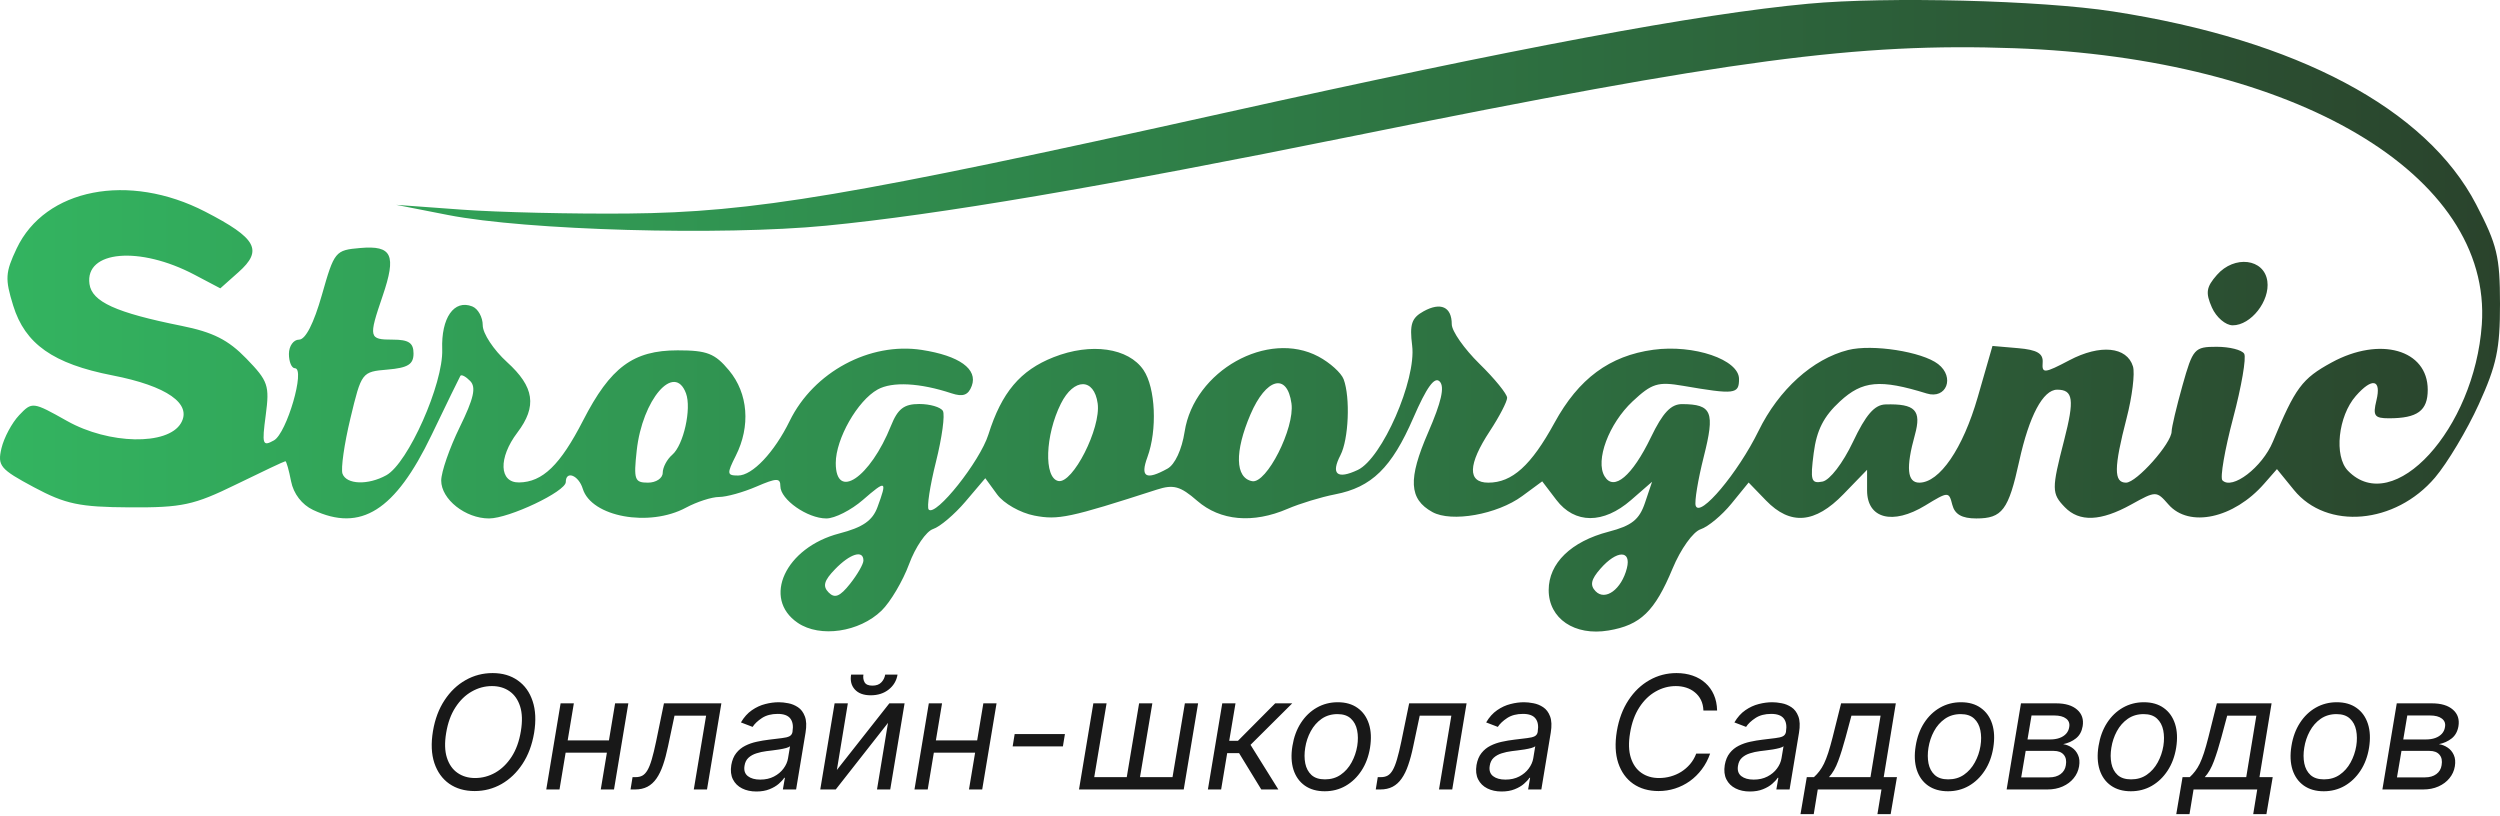
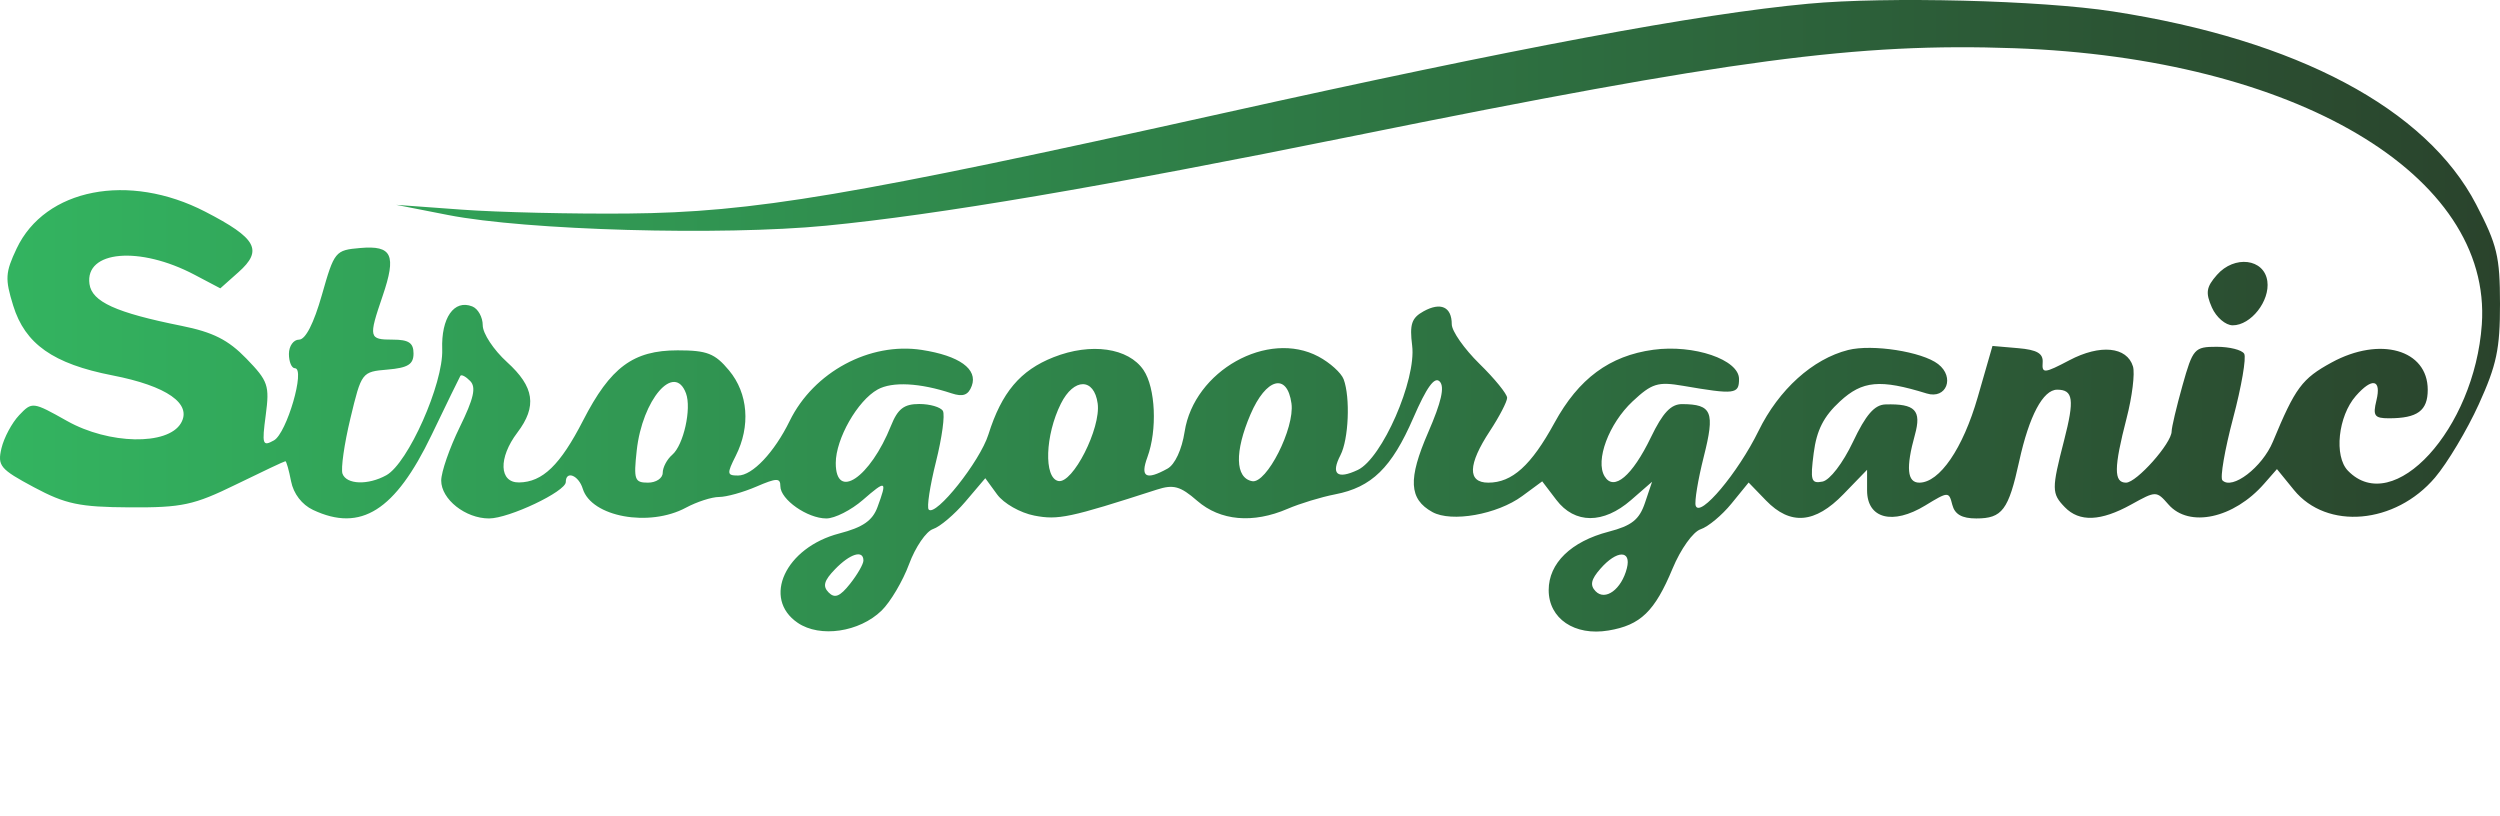
<svg xmlns="http://www.w3.org/2000/svg" width="95" height="31" viewBox="0 0 95 31" fill="none">
  <path fill-rule="evenodd" clip-rule="evenodd" d="M68.713 0.142C64.535 0.529 57.655 1.816 46.479 4.301C32.362 7.439 28.62 8.07 23.867 8.114C21.77 8.134 18.929 8.067 17.555 7.967L15.056 7.784L17.029 8.171C19.995 8.753 27.417 8.962 31.391 8.576C35.647 8.162 41.875 7.103 51.458 5.162C65.788 2.261 70.606 1.621 76.546 1.832C87.22 2.21 94.707 6.636 94.309 12.332C94.031 16.307 90.948 19.672 89.221 17.887C88.686 17.335 88.847 15.816 89.521 15.046C90.145 14.334 90.5 14.411 90.304 15.216C90.162 15.801 90.228 15.895 90.78 15.895C91.863 15.895 92.254 15.608 92.254 14.812C92.254 13.287 90.442 12.771 88.604 13.773C87.474 14.389 87.222 14.73 86.37 16.784C85.966 17.757 84.821 18.633 84.451 18.252C84.357 18.154 84.54 17.091 84.858 15.89C85.177 14.689 85.366 13.588 85.279 13.442C85.192 13.296 84.722 13.178 84.234 13.178C83.388 13.178 83.329 13.244 82.935 14.646C82.708 15.454 82.522 16.24 82.522 16.392C82.522 16.844 81.191 18.341 80.789 18.341C80.319 18.341 80.324 17.775 80.81 15.895C81.023 15.073 81.132 14.187 81.053 13.925C80.824 13.173 79.806 13.073 78.638 13.689C77.683 14.192 77.589 14.2 77.621 13.778C77.647 13.431 77.411 13.292 76.685 13.23L75.714 13.146L75.152 15.098C74.591 17.045 73.704 18.341 72.933 18.341C72.471 18.341 72.419 17.775 72.766 16.525C73.025 15.591 72.779 15.336 71.65 15.368C71.231 15.38 70.903 15.757 70.412 16.793C70.029 17.599 69.535 18.244 69.256 18.3C68.823 18.386 68.785 18.262 68.921 17.214C69.034 16.344 69.298 15.825 69.918 15.253C70.773 14.464 71.44 14.403 73.214 14.952C73.964 15.184 74.295 14.336 73.649 13.835C73.041 13.364 71.149 13.068 70.229 13.3C68.882 13.64 67.595 14.802 66.826 16.372C66.044 17.97 64.592 19.698 64.436 19.216C64.386 19.06 64.524 18.223 64.743 17.356C65.174 15.65 65.057 15.364 63.925 15.356C63.496 15.353 63.187 15.681 62.735 16.617C62.024 18.09 61.324 18.68 60.975 18.101C60.612 17.5 61.135 16.099 62.038 15.253C62.77 14.568 62.999 14.497 63.95 14.66C65.928 14.999 66.083 14.98 66.083 14.402C66.083 13.666 64.367 13.081 62.827 13.291C61.163 13.518 59.988 14.387 59.07 16.068C58.185 17.688 57.462 18.341 56.555 18.341C55.757 18.341 55.778 17.652 56.614 16.381C56.975 15.831 57.271 15.262 57.271 15.117C57.271 14.973 56.798 14.39 56.219 13.824C55.641 13.257 55.167 12.581 55.167 12.322C55.167 11.66 54.748 11.468 54.095 11.83C53.64 12.082 53.56 12.321 53.662 13.133C53.825 14.436 52.518 17.423 51.595 17.858C50.808 18.228 50.563 18.019 50.938 17.295C51.249 16.693 51.316 15.106 51.059 14.413C50.969 14.171 50.539 13.782 50.103 13.55C48.176 12.52 45.374 14.092 45.016 16.403C44.91 17.086 44.648 17.651 44.365 17.808C43.546 18.261 43.321 18.133 43.601 17.373C43.982 16.337 43.911 14.738 43.455 14.064C42.881 13.216 41.458 13.012 40.035 13.574C38.768 14.074 38.062 14.912 37.559 16.512C37.238 17.534 35.561 19.644 35.291 19.364C35.212 19.284 35.337 18.465 35.567 17.547C35.797 16.628 35.915 15.758 35.829 15.614C35.743 15.47 35.339 15.352 34.931 15.352C34.353 15.352 34.116 15.534 33.858 16.178C33.065 18.157 31.757 19.039 31.759 17.594C31.76 16.673 32.587 15.222 33.352 14.8C33.906 14.493 34.959 14.548 36.161 14.947C36.594 15.09 36.796 15.016 36.927 14.664C37.163 14.027 36.457 13.518 35.03 13.297C33.051 12.99 30.917 14.137 30.008 15.996C29.424 17.19 28.593 18.07 28.046 18.07C27.623 18.07 27.615 18.003 27.958 17.322C28.528 16.194 28.43 14.948 27.704 14.076C27.166 13.429 26.869 13.313 25.751 13.313C24.061 13.313 23.197 13.954 22.158 15.978C21.287 17.674 20.619 18.32 19.725 18.333C18.965 18.344 18.932 17.399 19.659 16.439C20.415 15.44 20.307 14.703 19.265 13.758C18.758 13.298 18.344 12.67 18.344 12.362C18.344 12.054 18.165 11.73 17.946 11.644C17.255 11.37 16.761 12.076 16.804 13.279C16.85 14.579 15.506 17.603 14.68 18.059C13.986 18.443 13.167 18.415 13.015 18.002C12.947 17.815 13.082 16.867 13.316 15.895C13.738 14.14 13.748 14.128 14.727 14.044C15.5 13.978 15.714 13.846 15.714 13.433C15.714 13.028 15.53 12.906 14.925 12.906C14.015 12.906 13.998 12.834 14.538 11.253C15.072 9.687 14.902 9.319 13.69 9.424C12.738 9.506 12.704 9.548 12.232 11.207C11.924 12.29 11.61 12.906 11.364 12.906C11.153 12.906 10.979 13.15 10.979 13.449C10.979 13.748 11.081 13.993 11.206 13.993C11.615 13.993 10.897 16.465 10.409 16.735C9.976 16.975 9.949 16.893 10.098 15.775C10.247 14.646 10.192 14.483 9.361 13.625C8.672 12.914 8.096 12.623 6.894 12.381C4.401 11.88 3.494 11.468 3.4 10.792C3.222 9.522 5.3 9.338 7.389 10.439L8.372 10.957L9.062 10.343C10.003 9.507 9.754 9.053 7.801 8.045C4.891 6.542 1.711 7.163 0.632 9.445C0.201 10.357 0.186 10.592 0.501 11.611C0.952 13.073 2.022 13.826 4.275 14.265C6.344 14.668 7.31 15.344 6.875 16.082C6.373 16.935 4.137 16.891 2.547 15.996C1.243 15.263 1.22 15.26 0.727 15.778C0.453 16.067 0.151 16.632 0.056 17.033C-0.102 17.701 0.003 17.827 1.289 18.515C2.492 19.158 3.017 19.269 4.93 19.28C6.921 19.291 7.363 19.196 8.97 18.41C9.963 17.924 10.807 17.526 10.845 17.526C10.883 17.526 10.98 17.87 11.061 18.29C11.153 18.761 11.473 19.178 11.896 19.377C13.71 20.232 15.017 19.407 16.397 16.536C16.961 15.362 17.455 14.348 17.494 14.283C17.532 14.218 17.701 14.307 17.869 14.48C18.1 14.719 18.003 15.143 17.47 16.232C17.083 17.023 16.766 17.936 16.766 18.262C16.766 18.972 17.686 19.701 18.583 19.701C19.342 19.701 21.5 18.677 21.5 18.317C21.5 17.867 21.988 18.06 22.145 18.572C22.474 19.642 24.67 20.044 26.067 19.291C26.482 19.068 27.048 18.885 27.325 18.885C27.603 18.885 28.24 18.708 28.742 18.491C29.514 18.158 29.654 18.156 29.654 18.476C29.654 18.981 30.681 19.701 31.402 19.701C31.72 19.701 32.345 19.384 32.79 18.997C33.676 18.227 33.721 18.248 33.345 19.269C33.155 19.785 32.788 20.039 31.892 20.272C29.844 20.805 28.946 22.742 30.317 23.67C31.162 24.242 32.654 24.023 33.499 23.204C33.836 22.876 34.307 22.08 34.546 21.434C34.785 20.788 35.195 20.189 35.457 20.103C35.72 20.017 36.273 19.547 36.688 19.059L37.441 18.172L37.891 18.789C38.141 19.131 38.77 19.489 39.306 19.593C40.211 19.768 40.641 19.677 43.961 18.605C44.593 18.401 44.853 18.473 45.493 19.03C46.371 19.793 47.612 19.903 48.929 19.335C49.394 19.135 50.207 18.887 50.735 18.785C52.125 18.516 52.883 17.775 53.705 15.883C54.215 14.709 54.514 14.296 54.709 14.498C54.904 14.699 54.773 15.275 54.271 16.431C53.499 18.208 53.539 18.965 54.431 19.458C55.157 19.859 56.894 19.55 57.844 18.851L58.604 18.291L59.141 18.996C59.84 19.915 60.927 19.918 61.978 19.004L62.779 18.307L62.508 19.111C62.293 19.747 62.004 19.977 61.131 20.204C59.699 20.576 58.85 21.402 58.85 22.423C58.85 23.509 59.836 24.175 61.123 23.959C62.342 23.755 62.88 23.234 63.559 21.602C63.867 20.862 64.336 20.206 64.624 20.112C64.907 20.019 65.434 19.581 65.793 19.14L66.448 18.336L67.108 19.018C68.033 19.974 68.97 19.897 70.054 18.776L70.949 17.852V18.635C70.949 19.709 71.922 19.962 73.157 19.21C74.036 18.674 74.059 18.673 74.187 19.181C74.28 19.545 74.552 19.701 75.1 19.701C76.085 19.701 76.324 19.382 76.73 17.526C77.106 15.807 77.636 14.808 78.172 14.808C78.784 14.808 78.835 15.182 78.436 16.733C77.958 18.589 77.96 18.753 78.463 19.273C79.016 19.845 79.83 19.812 80.985 19.172C81.931 18.648 81.944 18.648 82.403 19.172C83.188 20.068 84.882 19.7 86.036 18.383L86.524 17.826L87.169 18.618C88.419 20.153 91.021 19.924 92.531 18.147C93 17.595 93.748 16.343 94.193 15.365C94.873 13.87 95.002 13.259 95 11.547C94.998 9.745 94.893 9.306 94.094 7.769C92.203 4.128 87.281 1.514 80.286 0.434C77.551 0.012 71.704 -0.136 68.713 0.142ZM84.242 10.448C83.837 10.91 83.804 11.121 84.052 11.684C84.217 12.057 84.572 12.362 84.843 12.362C85.535 12.362 86.262 11.437 86.159 10.686C86.042 9.827 84.908 9.687 84.242 10.448ZM26.068 14.947C26.284 15.53 25.975 16.913 25.545 17.282C25.346 17.453 25.183 17.761 25.183 17.967C25.183 18.173 24.93 18.341 24.622 18.341C24.114 18.341 24.075 18.228 24.195 17.122C24.407 15.18 25.628 13.762 26.068 14.947ZM41.712 15.333C41.84 16.273 40.762 18.395 40.215 18.278C39.66 18.159 39.715 16.534 40.314 15.338C40.806 14.354 41.577 14.352 41.712 15.333ZM49.076 15.333C49.205 16.268 48.127 18.393 47.58 18.285C46.935 18.159 46.911 17.166 47.517 15.749C48.11 14.364 48.914 14.149 49.076 15.333ZM32.81 21.301C32.81 21.434 32.582 21.832 32.303 22.184C31.919 22.67 31.721 22.75 31.488 22.514C31.253 22.275 31.311 22.065 31.732 21.63C32.306 21.037 32.81 20.883 32.81 21.301ZM61.821 21.594C61.619 22.394 61.001 22.848 60.633 22.468C60.411 22.238 60.457 22.019 60.817 21.61C61.438 20.9 61.999 20.891 61.821 21.594Z" fill="url(#paint0_linear_213_47)" />
-   <path d="M20.296 27.852C20.219 28.307 20.072 28.7 19.854 29.03C19.637 29.36 19.371 29.614 19.058 29.793C18.744 29.971 18.403 30.06 18.037 30.06C17.659 30.06 17.337 29.967 17.072 29.783C16.808 29.597 16.619 29.334 16.505 28.994C16.393 28.653 16.375 28.25 16.452 27.784C16.528 27.329 16.675 26.938 16.893 26.608C17.11 26.277 17.376 26.023 17.692 25.845C18.007 25.666 18.349 25.577 18.719 25.577C19.094 25.577 19.413 25.67 19.675 25.856C19.94 26.041 20.128 26.303 20.24 26.644C20.354 26.984 20.372 27.386 20.296 27.852ZM19.793 27.784C19.855 27.412 19.846 27.099 19.765 26.845C19.684 26.59 19.55 26.398 19.362 26.267C19.175 26.136 18.952 26.071 18.693 26.071C18.423 26.071 18.168 26.14 17.926 26.278C17.685 26.414 17.478 26.615 17.306 26.881C17.134 27.145 17.017 27.469 16.954 27.852C16.892 28.224 16.901 28.538 16.982 28.792C17.063 29.046 17.197 29.239 17.385 29.369C17.572 29.5 17.796 29.565 18.054 29.565C18.324 29.565 18.579 29.497 18.821 29.361C19.062 29.223 19.269 29.022 19.441 28.758C19.613 28.492 19.73 28.168 19.793 27.784ZM23.255 28.134L23.178 28.602H21.371L21.448 28.134H23.255ZM21.806 26.727L21.261 30H20.758L21.303 26.727H21.806ZM23.877 26.727L23.332 30H22.829L23.374 26.727H23.877ZM23.96 30L24.037 29.531H24.156C24.254 29.531 24.339 29.512 24.41 29.474C24.482 29.434 24.547 29.365 24.604 29.267C24.662 29.168 24.717 29.03 24.768 28.854C24.82 28.676 24.875 28.45 24.932 28.176L25.23 26.727H27.412L26.866 30H26.364L26.832 27.196H25.631L25.384 28.364C25.328 28.632 25.265 28.869 25.194 29.073C25.124 29.276 25.041 29.447 24.945 29.584C24.849 29.722 24.735 29.826 24.602 29.896C24.47 29.965 24.312 30 24.131 30H23.96ZM28.744 30.077C28.536 30.077 28.354 30.038 28.198 29.959C28.042 29.88 27.926 29.766 27.851 29.616C27.776 29.466 27.755 29.284 27.789 29.071C27.822 28.884 27.885 28.732 27.979 28.615C28.072 28.497 28.186 28.405 28.32 28.338C28.454 28.27 28.599 28.22 28.754 28.187C28.91 28.153 29.066 28.126 29.221 28.108C29.423 28.082 29.587 28.062 29.713 28.048C29.84 28.034 29.935 28.011 29.999 27.978C30.062 27.945 30.102 27.889 30.116 27.81V27.793C30.15 27.584 30.122 27.421 30.033 27.305C29.943 27.187 29.783 27.128 29.553 27.128C29.315 27.128 29.115 27.18 28.954 27.285C28.794 27.391 28.675 27.503 28.599 27.622L28.155 27.452C28.272 27.253 28.411 27.098 28.573 26.987C28.735 26.875 28.905 26.797 29.082 26.753C29.26 26.707 29.431 26.685 29.596 26.685C29.701 26.685 29.82 26.697 29.952 26.723C30.084 26.747 30.207 26.798 30.322 26.874C30.439 26.951 30.526 27.067 30.584 27.222C30.644 27.376 30.653 27.584 30.61 27.844L30.252 30H29.749L29.826 29.557H29.8C29.755 29.628 29.685 29.704 29.592 29.785C29.499 29.866 29.382 29.935 29.24 29.991C29.099 30.048 28.934 30.077 28.744 30.077ZM28.889 29.625C29.087 29.625 29.261 29.586 29.41 29.508C29.561 29.43 29.682 29.329 29.773 29.205C29.865 29.082 29.923 28.952 29.945 28.815L30.022 28.355C29.996 28.381 29.946 28.404 29.871 28.425C29.796 28.445 29.71 28.463 29.615 28.479C29.521 28.493 29.43 28.506 29.34 28.517C29.252 28.527 29.181 28.535 29.127 28.543C28.994 28.56 28.866 28.587 28.746 28.626C28.626 28.663 28.526 28.719 28.443 28.794C28.362 28.868 28.312 28.969 28.292 29.097C28.262 29.271 28.304 29.403 28.418 29.493C28.531 29.581 28.688 29.625 28.889 29.625ZM31.801 29.259L33.795 26.727H34.374L33.829 30H33.326L33.744 27.469L31.758 30H31.17L31.715 26.727H32.218L31.801 29.259ZM33.637 25.636H34.106C34.068 25.866 33.956 26.055 33.772 26.201C33.588 26.347 33.36 26.421 33.087 26.421C32.819 26.421 32.618 26.347 32.485 26.201C32.351 26.055 32.303 25.866 32.342 25.636H32.81C32.792 25.747 32.807 25.845 32.855 25.928C32.904 26.012 33.002 26.054 33.151 26.054C33.301 26.054 33.414 26.012 33.492 25.928C33.571 25.845 33.619 25.747 33.637 25.636ZM37.247 28.134L37.17 28.602H35.364L35.44 28.134H37.247ZM35.798 26.727L35.253 30H34.75L35.295 26.727H35.798ZM37.869 26.727L37.324 30H36.821L37.367 26.727H37.869ZM40.467 27.895L40.39 28.364H38.481L38.557 27.895H40.467ZM41.547 26.727H42.05L41.581 29.531H42.817L43.286 26.727H43.789L43.32 29.531H44.556L45.025 26.727H45.528L44.982 30H41.002L41.547 26.727ZM45.9 30L46.446 26.727H46.949L46.71 28.151H47.042L48.457 26.727H49.105L47.52 28.304L48.577 30H47.929L47.085 28.619H46.633L46.403 30H45.9ZM50.339 30.068C50.038 30.068 49.786 29.996 49.583 29.853C49.38 29.709 49.236 29.509 49.152 29.25C49.07 28.991 49.056 28.69 49.112 28.347C49.166 28.011 49.273 27.72 49.434 27.471C49.596 27.221 49.797 27.028 50.037 26.891C50.278 26.754 50.544 26.685 50.834 26.685C51.135 26.685 51.386 26.757 51.588 26.902C51.791 27.046 51.934 27.247 52.018 27.507C52.102 27.766 52.116 28.068 52.061 28.415C52.007 28.747 51.898 29.038 51.735 29.286C51.573 29.533 51.372 29.726 51.132 29.864C50.893 30 50.629 30.068 50.339 30.068ZM50.348 29.616C50.578 29.616 50.777 29.558 50.946 29.44C51.117 29.322 51.255 29.166 51.36 28.973C51.466 28.78 51.538 28.571 51.575 28.347C51.609 28.134 51.608 27.935 51.571 27.752C51.534 27.567 51.455 27.419 51.334 27.307C51.213 27.193 51.044 27.136 50.825 27.136C50.595 27.136 50.394 27.196 50.222 27.315C50.051 27.435 49.914 27.592 49.809 27.786C49.703 27.981 49.633 28.19 49.598 28.415C49.564 28.628 49.564 28.826 49.6 29.009C49.637 29.191 49.716 29.338 49.836 29.45C49.959 29.561 50.129 29.616 50.348 29.616ZM52.279 30L52.355 29.531H52.475C52.573 29.531 52.657 29.512 52.728 29.474C52.801 29.434 52.865 29.365 52.922 29.267C52.98 29.168 53.035 29.03 53.086 28.854C53.139 28.676 53.193 28.45 53.25 28.176L53.548 26.727H55.73L55.185 30H54.682L55.151 27.196H53.949L53.702 28.364C53.647 28.632 53.583 28.869 53.512 29.073C53.443 29.276 53.36 29.447 53.263 29.584C53.168 29.722 53.053 29.826 52.92 29.896C52.788 29.965 52.631 30 52.449 30H52.279ZM57.062 30.077C56.855 30.077 56.673 30.038 56.517 29.959C56.36 29.88 56.245 29.766 56.169 29.616C56.094 29.466 56.073 29.284 56.107 29.071C56.14 28.884 56.203 28.732 56.297 28.615C56.391 28.497 56.504 28.405 56.638 28.338C56.773 28.27 56.918 28.22 57.073 28.187C57.229 28.153 57.384 28.126 57.539 28.108C57.741 28.082 57.905 28.062 58.031 28.048C58.158 28.034 58.253 28.011 58.317 27.978C58.381 27.945 58.42 27.889 58.434 27.81V27.793C58.468 27.584 58.441 27.421 58.351 27.305C58.261 27.187 58.102 27.128 57.872 27.128C57.633 27.128 57.433 27.18 57.273 27.285C57.112 27.391 56.994 27.503 56.917 27.622L56.474 27.452C56.59 27.253 56.73 27.098 56.892 26.987C57.053 26.875 57.223 26.797 57.401 26.753C57.578 26.707 57.749 26.685 57.914 26.685C58.019 26.685 58.138 26.697 58.27 26.723C58.402 26.747 58.526 26.798 58.641 26.874C58.757 26.951 58.845 27.067 58.903 27.222C58.962 27.376 58.971 27.584 58.928 27.844L58.571 30H58.068L58.144 29.557H58.119C58.073 29.628 58.004 29.704 57.91 29.785C57.818 29.866 57.7 29.935 57.558 29.991C57.418 30.048 57.252 30.077 57.062 30.077ZM57.207 29.625C57.406 29.625 57.58 29.586 57.729 29.508C57.879 29.43 58 29.329 58.091 29.205C58.183 29.082 58.241 28.952 58.264 28.815L58.34 28.355C58.315 28.381 58.264 28.404 58.189 28.425C58.114 28.445 58.029 28.463 57.933 28.479C57.84 28.493 57.748 28.506 57.659 28.517C57.571 28.527 57.499 28.535 57.446 28.543C57.312 28.56 57.185 28.587 57.064 28.626C56.945 28.663 56.844 28.719 56.761 28.794C56.681 28.868 56.63 28.969 56.61 29.097C56.58 29.271 56.622 29.403 56.736 29.493C56.85 29.581 57.007 29.625 57.207 29.625ZM65.25 27H64.73C64.724 26.848 64.693 26.715 64.636 26.599C64.579 26.484 64.502 26.388 64.406 26.31C64.311 26.23 64.201 26.171 64.078 26.131C63.954 26.091 63.822 26.071 63.681 26.071C63.412 26.071 63.156 26.14 62.914 26.278C62.673 26.414 62.466 26.615 62.294 26.881C62.123 27.145 62.005 27.469 61.943 27.852C61.88 28.224 61.89 28.538 61.971 28.792C62.051 29.046 62.186 29.239 62.373 29.369C62.561 29.5 62.784 29.565 63.042 29.565C63.191 29.565 63.338 29.546 63.481 29.506C63.626 29.466 63.761 29.407 63.886 29.329C64.012 29.249 64.125 29.152 64.223 29.037C64.322 28.921 64.4 28.787 64.457 28.636H64.985C64.907 28.859 64.802 29.059 64.668 29.235C64.536 29.411 64.383 29.561 64.21 29.685C64.037 29.807 63.85 29.9 63.65 29.964C63.449 30.028 63.241 30.06 63.025 30.06C62.647 30.06 62.326 29.967 62.06 29.783C61.796 29.597 61.607 29.334 61.493 28.994C61.381 28.653 61.363 28.25 61.44 27.784C61.517 27.329 61.664 26.938 61.881 26.608C62.098 26.277 62.365 26.023 62.68 25.845C62.995 25.666 63.338 25.577 63.707 25.577C63.929 25.577 64.132 25.609 64.319 25.673C64.505 25.736 64.666 25.83 64.804 25.954C64.942 26.076 65.049 26.225 65.126 26.401C65.204 26.576 65.245 26.776 65.25 27ZM66.496 30.077C66.288 30.077 66.106 30.038 65.95 29.959C65.794 29.88 65.678 29.766 65.603 29.616C65.528 29.466 65.507 29.284 65.541 29.071C65.574 28.884 65.637 28.732 65.731 28.615C65.824 28.497 65.938 28.405 66.072 28.338C66.207 28.27 66.351 28.22 66.506 28.187C66.662 28.153 66.818 28.126 66.973 28.108C67.174 28.082 67.339 28.062 67.465 28.048C67.591 28.034 67.687 28.011 67.751 27.978C67.814 27.945 67.853 27.889 67.868 27.81V27.793C67.902 27.584 67.874 27.421 67.785 27.305C67.695 27.187 67.535 27.128 67.305 27.128C67.067 27.128 66.867 27.18 66.707 27.285C66.546 27.391 66.427 27.503 66.351 27.622L65.907 27.452C66.024 27.253 66.163 27.098 66.325 26.987C66.487 26.875 66.657 26.797 66.834 26.753C67.012 26.707 67.183 26.685 67.348 26.685C67.453 26.685 67.572 26.697 67.704 26.723C67.836 26.747 67.959 26.798 68.074 26.874C68.191 26.951 68.278 27.067 68.337 27.222C68.396 27.376 68.405 27.584 68.362 27.844L68.004 30H67.501L67.578 29.557H67.552C67.507 29.628 67.437 29.704 67.344 29.785C67.251 29.866 67.134 29.935 66.992 29.991C66.851 30.048 66.686 30.077 66.496 30.077ZM66.64 29.625C66.839 29.625 67.013 29.586 67.162 29.508C67.313 29.43 67.434 29.329 67.525 29.205C67.617 29.082 67.674 28.952 67.697 28.815L67.774 28.355C67.748 28.381 67.698 28.404 67.623 28.425C67.547 28.445 67.462 28.463 67.367 28.479C67.273 28.493 67.182 28.506 67.092 28.517C67.004 28.527 66.933 28.535 66.879 28.543C66.746 28.56 66.618 28.587 66.498 28.626C66.378 28.663 66.278 28.719 66.195 28.794C66.114 28.868 66.064 28.969 66.044 29.097C66.014 29.271 66.056 29.403 66.17 29.493C66.283 29.581 66.44 29.625 66.64 29.625ZM68.419 30.938L68.658 29.531H68.93C69.007 29.462 69.076 29.386 69.137 29.305C69.2 29.224 69.258 29.129 69.312 29.018C69.366 28.905 69.419 28.769 69.472 28.609C69.524 28.447 69.579 28.251 69.638 28.023L69.962 26.727H72.041L71.581 29.531H72.084L71.845 30.938H71.342L71.496 30H69.075L68.922 30.938H68.419ZM69.501 29.531H71.078L71.462 27.196H70.354L70.132 28.023C70.04 28.365 69.946 28.664 69.851 28.92C69.757 29.175 69.641 29.379 69.501 29.531ZM74.023 30.068C73.722 30.068 73.469 29.996 73.266 29.853C73.063 29.709 72.92 29.509 72.836 29.25C72.754 28.991 72.74 28.69 72.796 28.347C72.849 28.011 72.957 27.72 73.117 27.471C73.279 27.221 73.48 27.028 73.72 26.891C73.962 26.754 74.227 26.685 74.517 26.685C74.818 26.685 75.07 26.757 75.271 26.902C75.474 27.046 75.618 27.247 75.702 27.507C75.785 27.766 75.8 28.068 75.744 28.415C75.69 28.747 75.582 29.038 75.418 29.286C75.256 29.533 75.055 29.726 74.815 29.864C74.577 30 74.312 30.068 74.023 30.068ZM74.031 29.616C74.261 29.616 74.461 29.558 74.63 29.44C74.8 29.322 74.938 29.166 75.043 28.973C75.15 28.78 75.222 28.571 75.258 28.347C75.293 28.134 75.291 27.935 75.254 27.752C75.217 27.567 75.138 27.419 75.018 27.307C74.897 27.193 74.727 27.136 74.508 27.136C74.278 27.136 74.077 27.196 73.906 27.315C73.735 27.435 73.597 27.592 73.492 27.786C73.387 27.981 73.317 28.19 73.281 28.415C73.247 28.628 73.248 28.826 73.283 29.009C73.32 29.191 73.399 29.338 73.52 29.45C73.642 29.561 73.812 29.616 74.031 29.616ZM76.252 30L76.797 26.727H78.135C78.485 26.727 78.751 26.808 78.932 26.968C79.114 27.127 79.184 27.337 79.141 27.597C79.107 27.797 79.022 27.951 78.885 28.059C78.749 28.167 78.587 28.24 78.4 28.278C78.516 28.296 78.626 28.338 78.728 28.406C78.832 28.474 78.91 28.568 78.964 28.688C79.02 28.807 79.033 28.952 79.005 29.122C78.976 29.29 78.908 29.44 78.8 29.572C78.694 29.704 78.555 29.808 78.383 29.885C78.212 29.962 78.016 30 77.795 30H76.252ZM76.806 29.54H77.871C78.046 29.54 78.189 29.499 78.302 29.416C78.414 29.332 78.481 29.22 78.502 29.079C78.532 28.909 78.505 28.776 78.421 28.679C78.339 28.582 78.212 28.534 78.042 28.534H76.976L76.806 29.54ZM77.045 28.099H77.905C78.039 28.099 78.157 28.081 78.261 28.044C78.365 28.006 78.449 27.952 78.513 27.882C78.576 27.811 78.616 27.727 78.63 27.631C78.655 27.494 78.616 27.386 78.513 27.307C78.41 27.227 78.259 27.188 78.059 27.188H77.198L77.045 28.099ZM80.972 30.068C80.671 30.068 80.419 29.996 80.216 29.853C80.012 29.709 79.869 29.509 79.785 29.25C79.703 28.991 79.689 28.69 79.745 28.347C79.799 28.011 79.906 27.72 80.066 27.471C80.228 27.221 80.429 27.028 80.669 26.891C80.911 26.754 81.177 26.685 81.466 26.685C81.767 26.685 82.019 26.757 82.221 26.902C82.424 27.046 82.567 27.247 82.651 27.507C82.735 27.766 82.749 28.068 82.694 28.415C82.64 28.747 82.531 29.038 82.368 29.286C82.206 29.533 82.005 29.726 81.765 29.864C81.526 30 81.262 30.068 80.972 30.068ZM80.981 29.616C81.211 29.616 81.41 29.558 81.579 29.44C81.75 29.322 81.887 29.166 81.993 28.973C82.099 28.78 82.171 28.571 82.208 28.347C82.242 28.134 82.24 27.935 82.204 27.752C82.166 27.567 82.088 27.419 81.967 27.307C81.846 27.193 81.677 27.136 81.458 27.136C81.228 27.136 81.027 27.196 80.855 27.315C80.684 27.435 80.546 27.592 80.441 27.786C80.336 27.981 80.266 28.19 80.231 28.415C80.196 28.628 80.197 28.826 80.233 29.009C80.269 29.191 80.348 29.338 80.469 29.45C80.591 29.561 80.762 29.616 80.981 29.616ZM82.698 30.938L82.937 29.531H83.21C83.286 29.462 83.355 29.386 83.416 29.305C83.479 29.224 83.537 29.129 83.591 29.018C83.645 28.905 83.698 28.769 83.751 28.609C83.803 28.447 83.859 28.251 83.917 28.023L84.241 26.727H86.32L85.86 29.531H86.363L86.124 30.938H85.622L85.775 30H83.355L83.201 30.938H82.698ZM83.781 29.531H85.357L85.741 27.196H84.633L84.411 28.023C84.319 28.365 84.225 28.664 84.13 28.92C84.036 29.175 83.92 29.379 83.781 29.531ZM88.302 30.068C88.001 30.068 87.749 29.996 87.546 29.853C87.343 29.709 87.199 29.509 87.115 29.25C87.033 28.991 87.019 28.69 87.075 28.347C87.129 28.011 87.236 27.72 87.397 27.471C87.558 27.221 87.759 27.028 87.999 26.891C88.241 26.754 88.507 26.685 88.796 26.685C89.097 26.685 89.349 26.757 89.551 26.902C89.754 27.046 89.897 27.247 89.981 27.507C90.065 27.766 90.079 28.068 90.024 28.415C89.97 28.747 89.861 29.038 89.698 29.286C89.536 29.533 89.335 29.726 89.095 29.864C88.856 30 88.592 30.068 88.302 30.068ZM88.311 29.616C88.541 29.616 88.74 29.558 88.909 29.44C89.08 29.322 89.218 29.166 89.323 28.973C89.429 28.78 89.501 28.571 89.538 28.347C89.572 28.134 89.57 27.935 89.534 27.752C89.497 27.567 89.418 27.419 89.297 27.307C89.176 27.193 89.007 27.136 88.788 27.136C88.558 27.136 88.357 27.196 88.185 27.315C88.014 27.435 87.877 27.592 87.772 27.786C87.666 27.981 87.596 28.19 87.561 28.415C87.526 28.628 87.527 28.826 87.563 29.009C87.6 29.191 87.678 29.338 87.799 29.45C87.921 29.561 88.092 29.616 88.311 29.616ZM90.531 30L91.077 26.727H92.415C92.764 26.727 93.03 26.808 93.212 26.968C93.394 27.127 93.463 27.337 93.421 27.597C93.386 27.797 93.301 27.951 93.165 28.059C93.028 28.167 92.867 28.24 92.679 28.278C92.796 28.296 92.905 28.338 93.007 28.406C93.111 28.474 93.19 28.568 93.244 28.688C93.299 28.807 93.312 28.952 93.284 29.122C93.256 29.29 93.188 29.44 93.079 29.572C92.973 29.704 92.834 29.808 92.662 29.885C92.492 29.962 92.296 30 92.074 30H90.531ZM91.085 29.54H92.151C92.325 29.54 92.469 29.499 92.581 29.416C92.693 29.332 92.76 29.22 92.781 29.079C92.811 28.909 92.784 28.776 92.7 28.679C92.618 28.582 92.492 28.534 92.321 28.534H91.256L91.085 29.54ZM91.324 28.099H92.185C92.318 28.099 92.437 28.081 92.54 28.044C92.644 28.006 92.728 27.952 92.792 27.882C92.856 27.811 92.895 27.727 92.909 27.631C92.935 27.494 92.896 27.386 92.792 27.307C92.69 27.227 92.538 27.188 92.338 27.188H91.477L91.324 28.099Z" fill="#181818" />
  <defs>
    <linearGradient id="paint0_linear_213_47" x1="0" y1="12" x2="95" y2="12" gradientUnits="userSpaceOnUse">
      <stop stop-color="#33B460" />
      <stop offset="1" stop-color="#2A432C" />
    </linearGradient>
  </defs>
</svg>